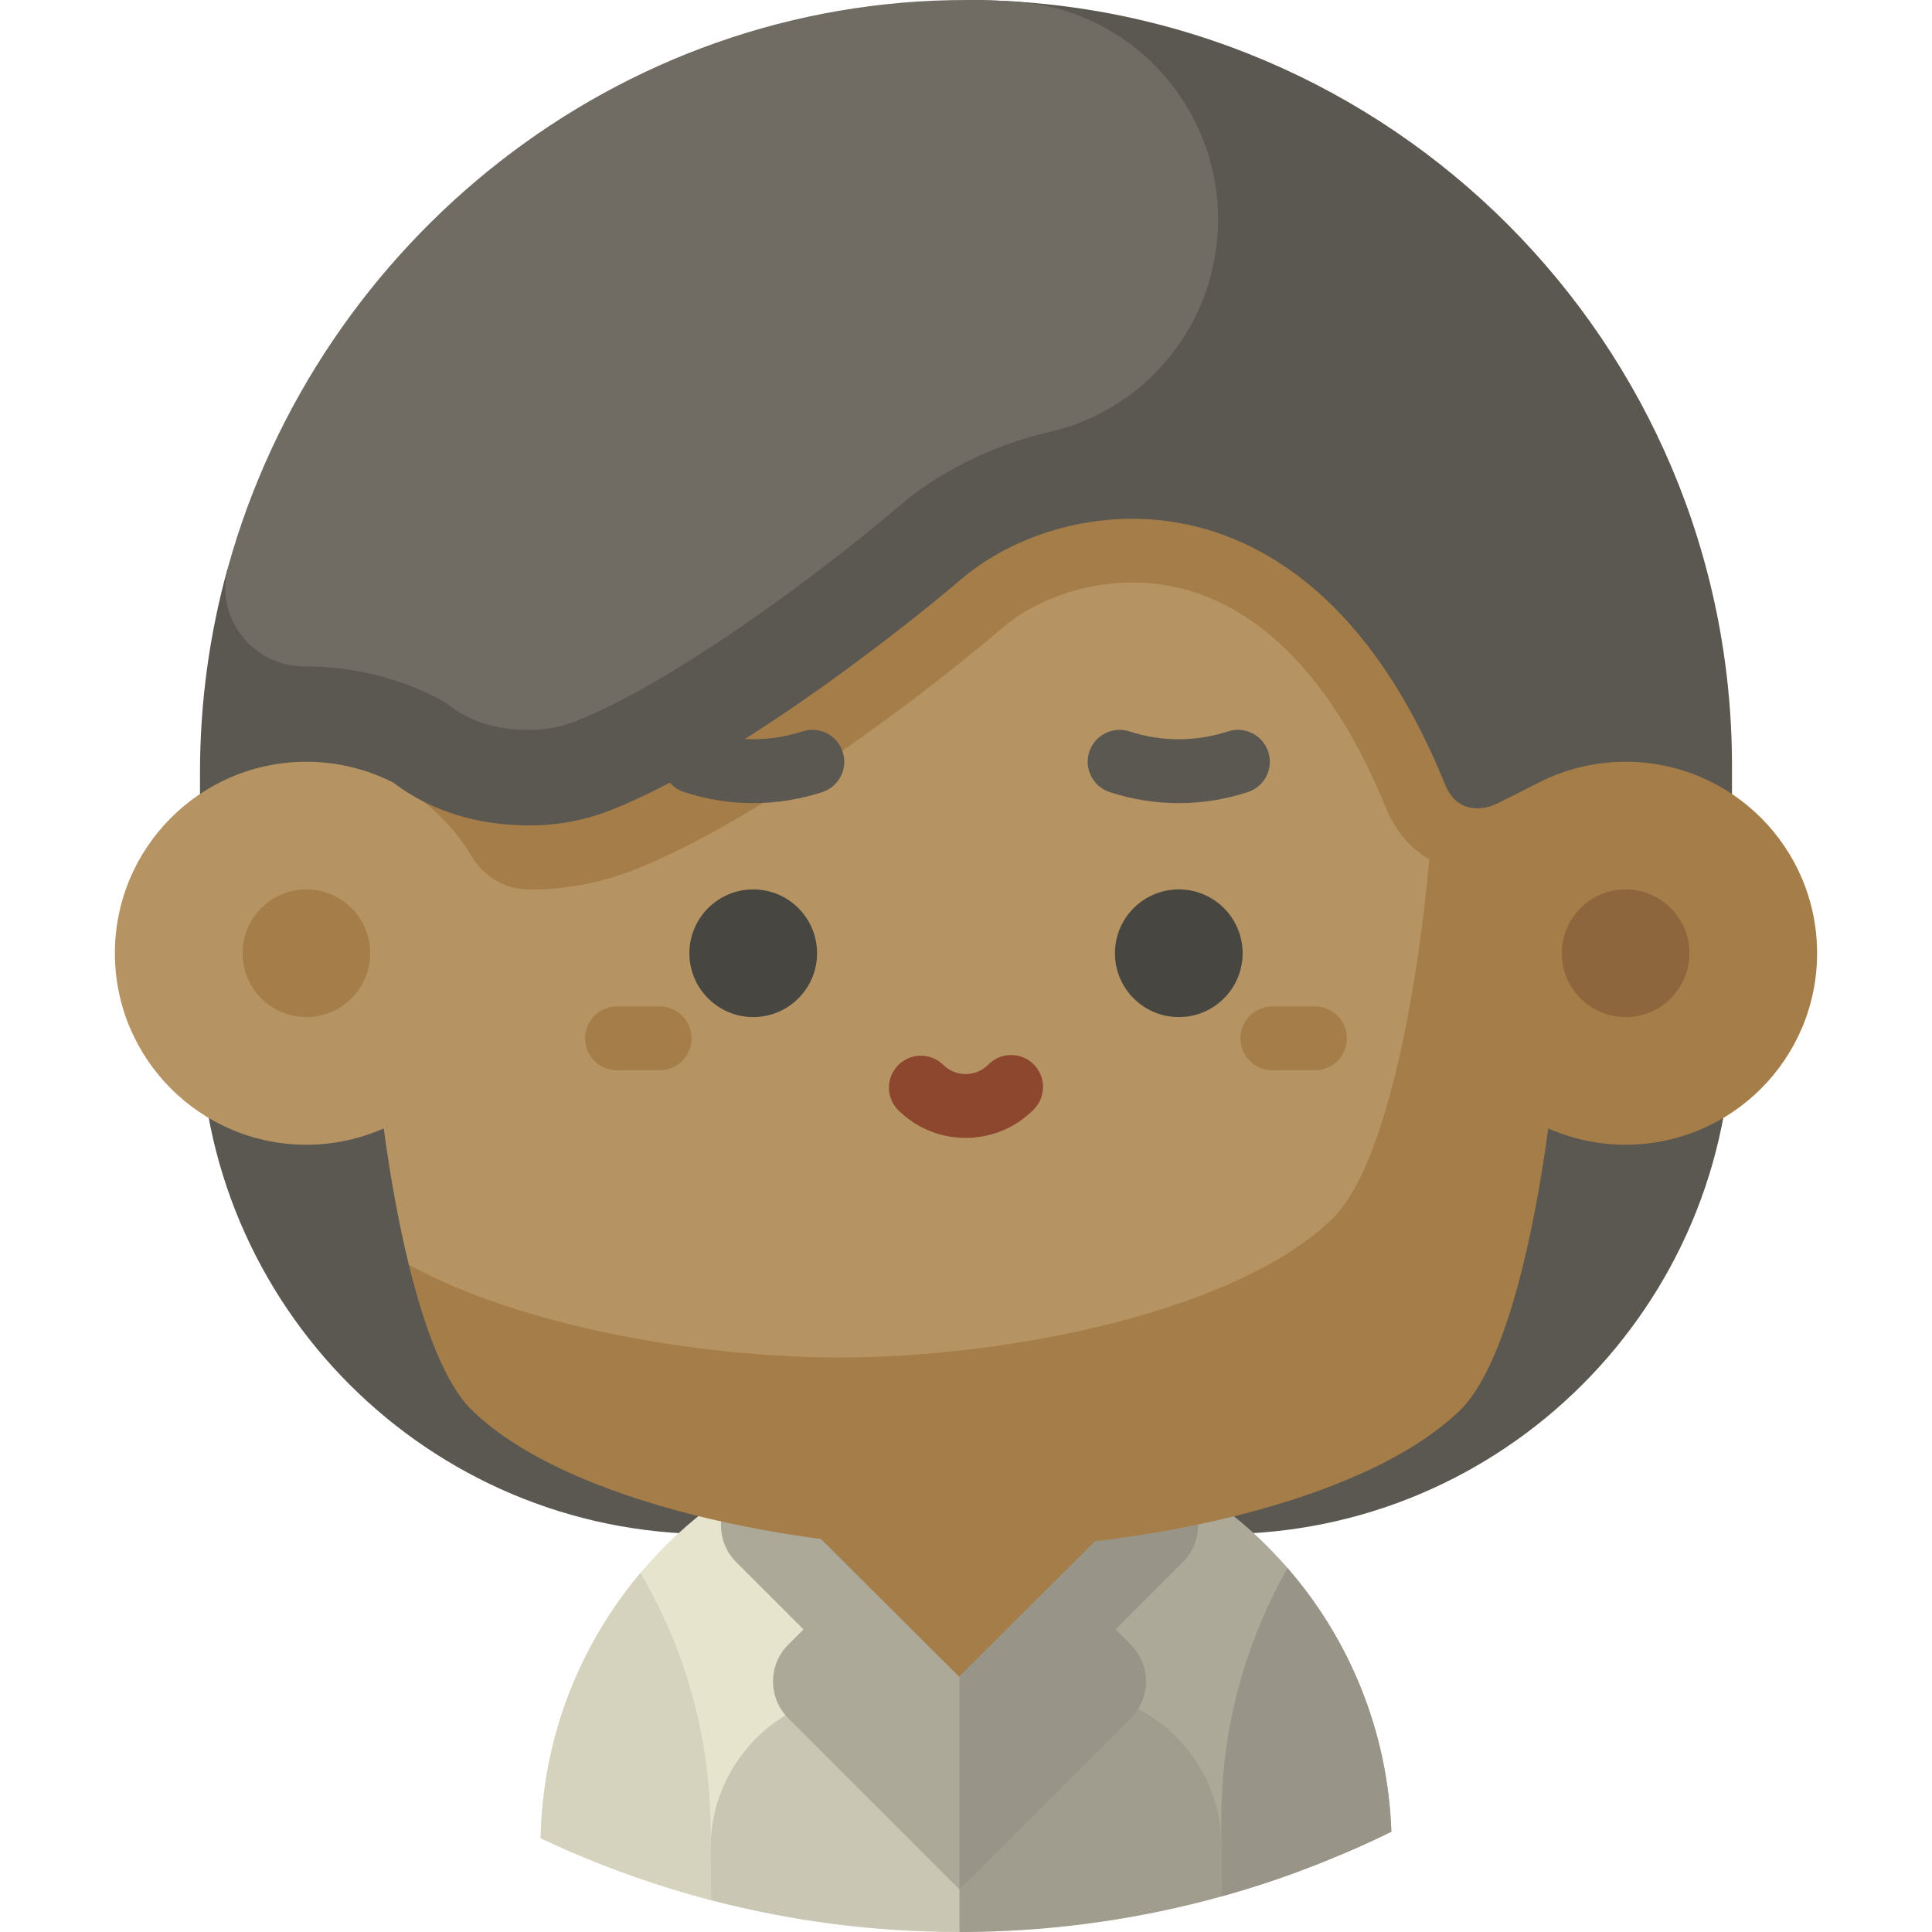
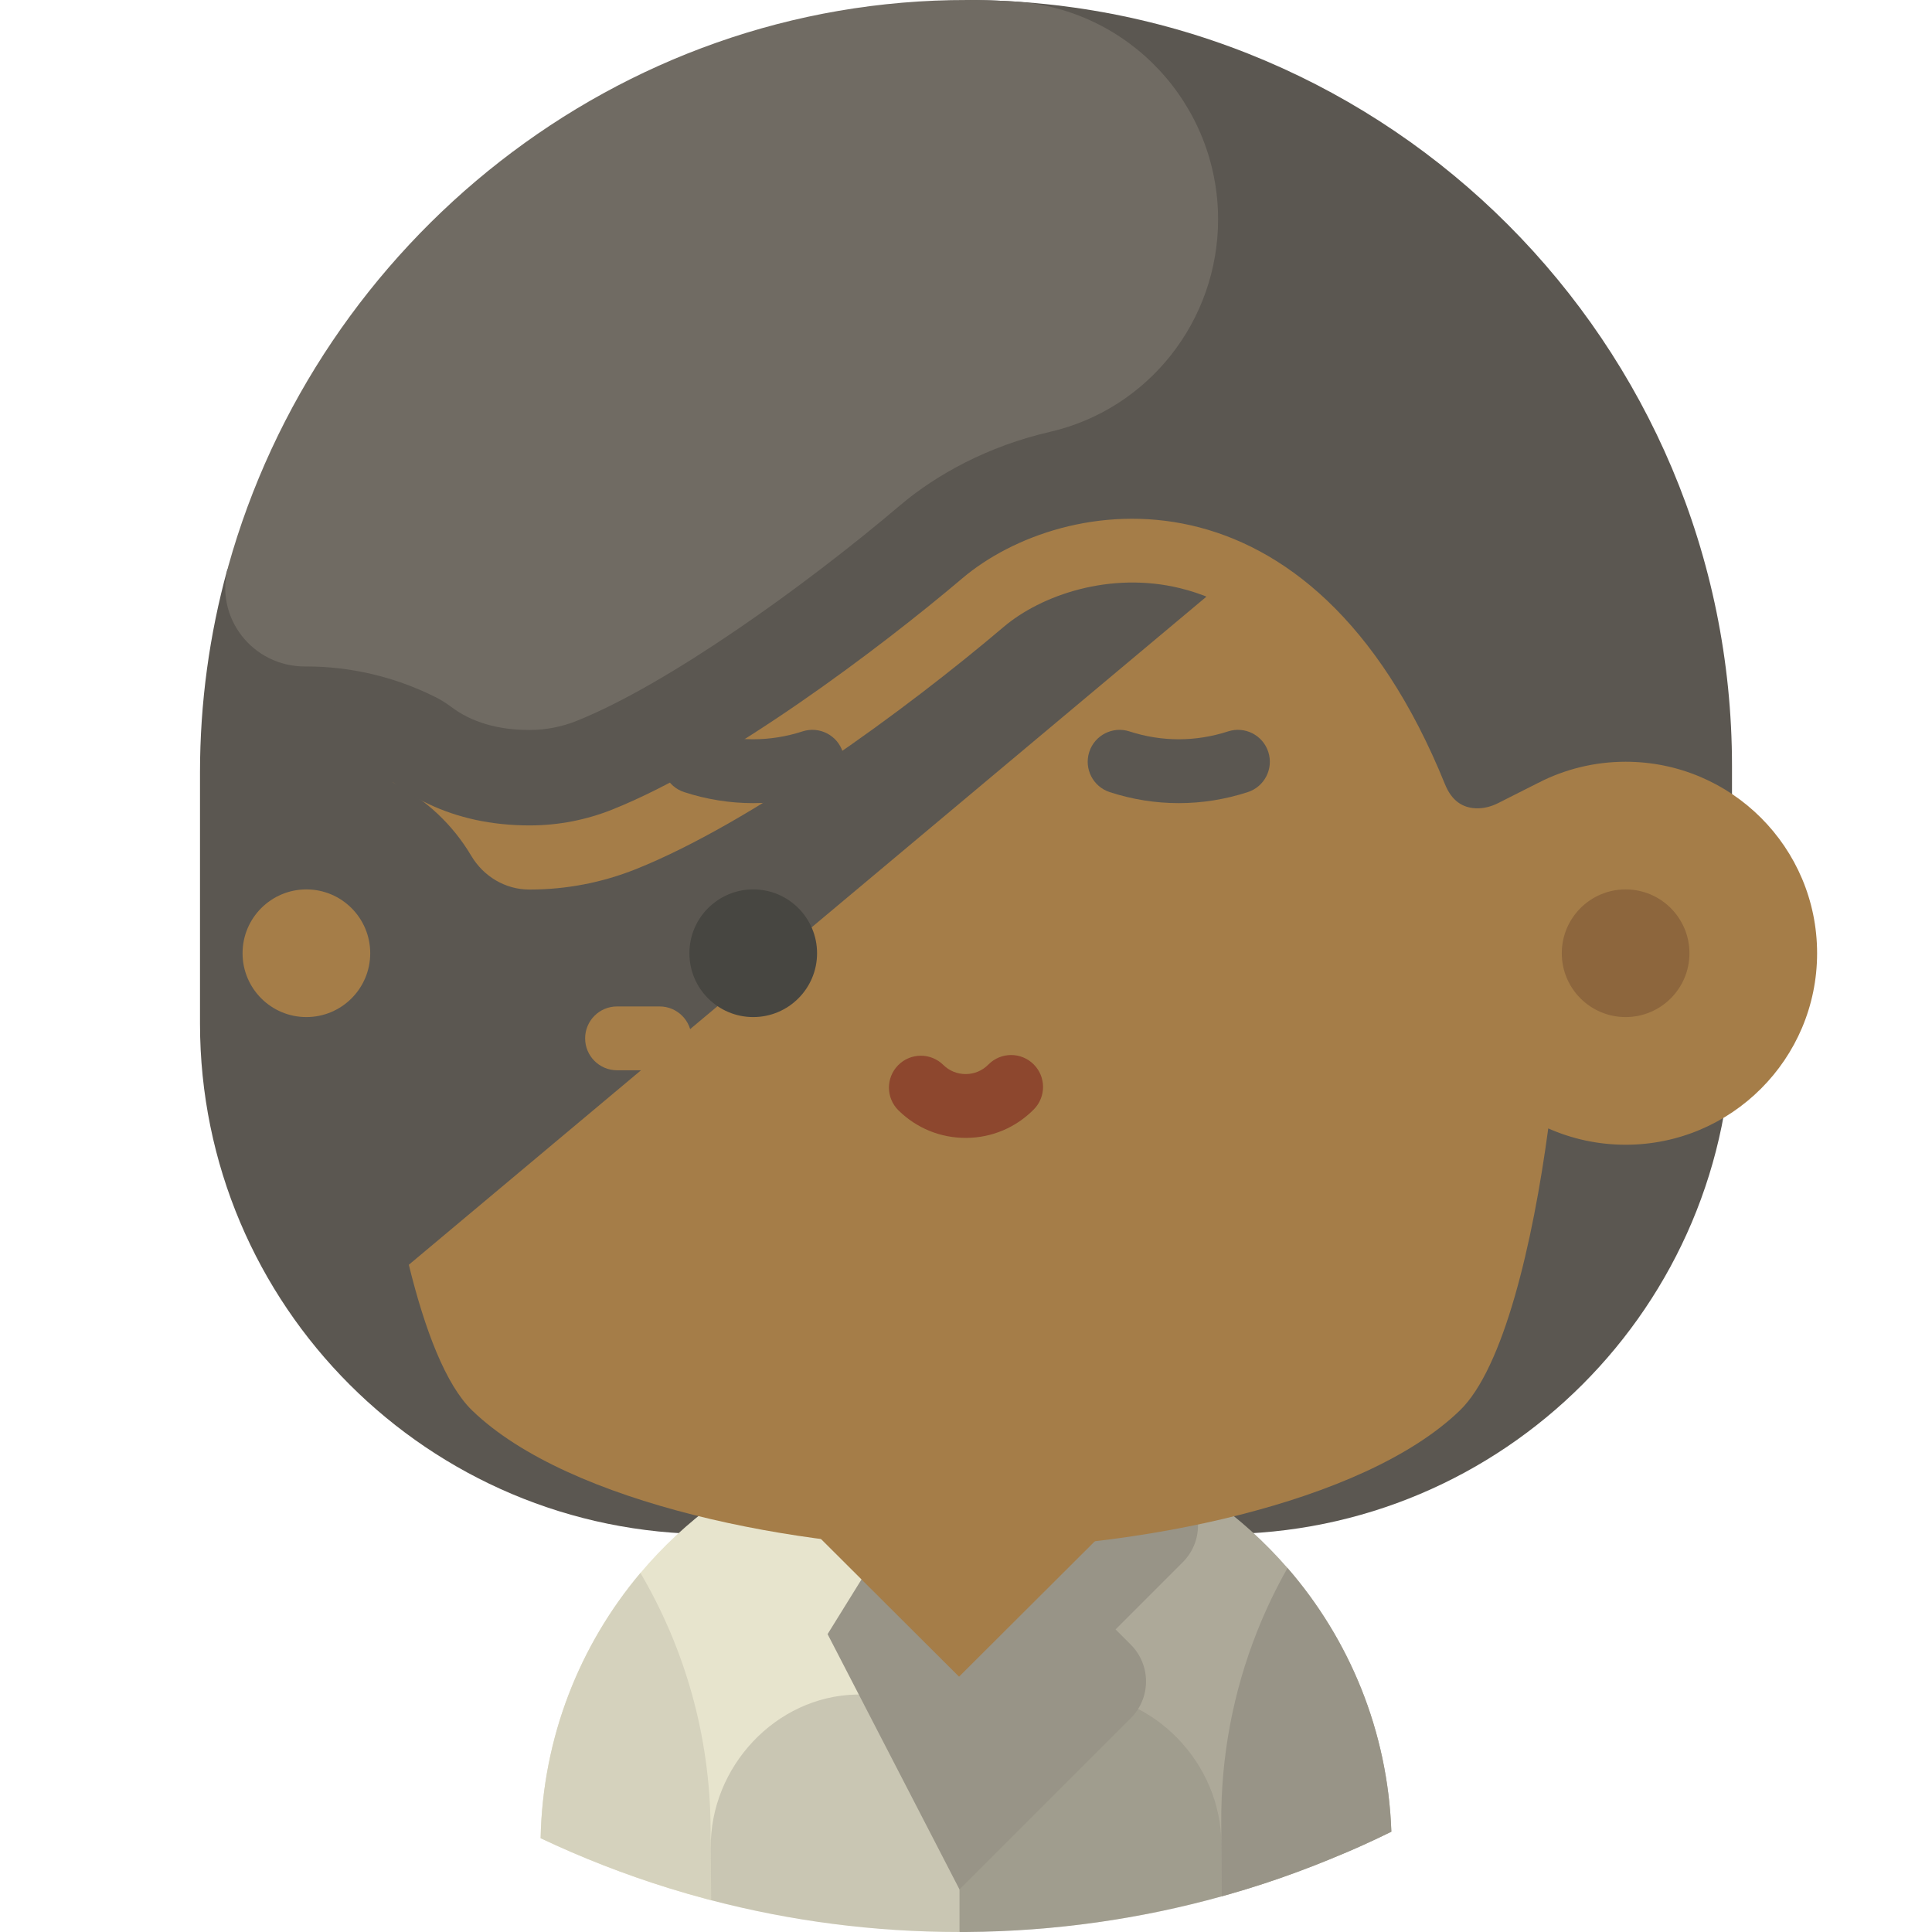
<svg xmlns="http://www.w3.org/2000/svg" height="800px" width="800px" version="1.1" id="Layer_1" viewBox="0 0 512.001 512.001" xml:space="preserve">
  <path style="fill:#5B5751;" d="M256.371,0L60.245,150.915c-4.72,17.195-7.243,35.249-7.243,53.821v66.487  c0,74.742,60.59,135.332,135.332,135.332h135.332c74.742,0,135.332-60.59,135.332-135.332v-68.226  C458.998,91.008,368.313,0.201,256.371,0z" />
  <path style="fill:#ADA999;" d="M341.206,415.541c-5.964-6.867-12.74-13.004-20.182-18.262  c-18.603-13.143-41.346-20.795-65.86-20.608c-0.294,0.002-0.586,0.02-0.881,0.024l-56.388,68.208l56.388,67.094  c0.638,0,1.274,0.006,1.913,0.001c23.411-0.178,46.067-3.471,67.596-9.451c0.44-0.122,0.88-0.242,1.317-0.368  c3.339-0.946,6.652-1.957,9.934-3.033c5.717-1.873,11.335-3.96,16.869-6.208c3.378-1.372,6.732-2.792,10.036-4.304  c2.276-1.041,4.537-2.108,6.778-3.212C367.788,458.703,357.565,434.378,341.206,415.541z" />
  <path style="fill:#E7E4CD;" d="M189.626,398.284c-7.361,5.37-14.044,11.611-19.902,18.568  c-16.07,19.085-25.919,43.562-26.452,70.295c10.9,5.166,22.221,9.581,33.888,13.208c3.299,1.025,6.626,1.985,9.98,2.88  c0.44,0.117,0.882,0.232,1.323,0.347c21.028,5.496,43.085,8.426,65.819,8.418V376.697  C230.109,377.067,207.804,385.02,189.626,398.284z" />
  <path style="fill:#D5D2BD;" d="M169.724,416.849c-16.07,19.085-25.919,43.562-26.452,70.295c10.9,5.166,22.221,9.582,33.888,13.208  c3.299,1.025,6.626,1.985,9.98,2.88c0.44,0.117,0.882,0.232,1.323,0.347l-0.147-19.259  C188.129,459.694,181.372,436.655,169.724,416.849z" />
  <path style="fill:#989487;" d="M341.206,415.541c-3.087,5.436-5.801,11.108-8.122,16.979c-6.212,15.706-9.575,32.842-9.438,50.769  l0.147,19.259c0.44-0.122,0.88-0.242,1.317-0.368c3.339-0.946,6.652-1.957,9.934-3.033c5.717-1.873,11.335-3.96,16.869-6.208  c3.378-1.372,6.732-2.792,10.036-4.304c2.276-1.041,4.537-2.108,6.778-3.212C367.788,458.703,357.565,434.378,341.206,415.541z" />
  <path style="opacity:0.3;fill:#848075;enable-background:new    ;" d="M323.688,488.927l-0.002-0.317  c-0.162-21.358-17.756-39.791-39.113-39.98c-3.754-0.033-7.386,0.457-10.828,1.402c-6.374,1.749-12.921,2.574-19.462,2.487  c-5.568-0.073-11.131-0.805-16.579-2.212c-3.457-0.892-7.095-1.327-10.848-1.237c-21.352,0.514-38.661,19.215-38.499,40.573  l0.002,0.317l0.104,13.62c21.028,5.496,43.085,8.426,65.819,8.418c0.638,0,1.274,0.006,1.913,0.001  c23.411-0.178,46.067-3.471,67.596-9.451L323.688,488.927z" />
  <path style="fill:#989487;" d="M313.455,394.495l-17.821-17.821h-41.352l-34.961,56.388l34.961,67.666l45.389-45.388  c5.383-5.383,5.383-14.111,0-19.493l-4.037-4.037l17.821-17.821C318.838,408.605,318.838,399.878,313.455,394.495z" />
-   <path style="fill:#ADA999;" d="M212.932,376.674l-17.821,17.821c-5.383,5.383-5.383,14.111,0,19.493l17.821,17.821l-4.037,4.037  c-5.383,5.383-5.383,14.111,0,19.493l45.388,45.388V376.674H212.932z" />
  <g>
    <polygon style="fill:#A57D48;" points="209.172,399.479 254.158,444.34 299.393,399.229  " />
    <path style="fill:#A57D48;" d="M430.804,201.87c-8.272,0-16.075,1.992-22.976,5.504c-8.234-31.148-24.453-60.847-46.111-84.436   L108.342,335.177c4.228,17.235,9.799,31.856,16.781,38.609c25.716,24.876,87.082,36.721,131.152,36.721   s104.884-11.845,130.602-36.721c11.602-11.222,19.315-44.16,23.428-74.742c6.27,2.773,13.202,4.325,20.498,4.325   c28.028,0,50.749-22.721,50.749-50.749S458.831,201.87,430.804,201.87z" />
  </g>
-   <path style="fill:#B69362;" d="M108.342,335.177c30.198,16.595,77.95,24.581,114.101,24.581c44.071,0,104.884-11.845,130.602-36.721  c18.388-17.786,27.01-90.121,27.01-121.166c0-26.696-6.64-53.952-18.336-78.932C333.73,92.454,296.661,72.177,256,72.177  c-72.126,0-132.953,63.795-151.828,135.197c-6.9-3.511-14.703-5.504-22.976-5.504c-28.028,0-50.749,22.721-50.749,50.749  s22.721,50.749,50.749,50.749c7.297,0,14.228-1.552,20.498-4.325C103.332,311.223,105.544,323.77,108.342,335.177z" />
  <path style="fill:#A57D48;" d="M374.624,159.164c-18.087-22.652-38.014-32.263-53.772-36.128  c-32.282-7.918-61.533,4.381-76.772,17.32c-25.846,21.945-63.111,48.562-88.086,58.55c-4.981,1.988-10.232,2.999-15.605,3.002  c-0.015,0-0.028,0-0.043,0c-10.192,0-18.844-2.61-25.719-7.757c-1.683-1.26-3.547-2.172-5.489-2.751  c-1.884,5.267-3.548,10.599-4.969,15.975l-0.001,0.003c8.612,4.379,15.811,11.134,20.718,19.416  c3.227,5.446,9.013,8.938,15.343,8.945c0.039,0,0.079,0,0.118,0c0.021,0,0.044,0,0.065,0c9.68-0.007,19.142-1.828,28.134-5.418  c30.48-12.191,71.535-42.191,97.431-64.178c9.886-8.393,28.193-14.82,46.816-10.253c22.418,5.498,41.265,25.628,54.503,58.215  c2.475,6.093,6.452,10.725,11.46,13.595c5.057-1.025,9.191-18.921,9.191-25.836C387.949,187.65,384.941,174.804,374.624,159.164z" />
  <circle style="fill:#8D663D;" cx="430.806" cy="252.62" r="16.916" />
  <circle style="fill:#A57D48;" cx="81.197" cy="252.62" r="16.916" />
  <g>
    <circle style="fill:#474641;" cx="199.614" cy="252.62" r="16.916" />
-     <circle style="fill:#474641;" cx="312.391" cy="252.62" r="16.916" />
  </g>
  <g>
    <path style="fill:#5B5751;" d="M312.374,212.84c-6.154,0-12.304-0.972-18.281-2.919c-4.441-1.446-6.87-6.22-5.425-10.661   c1.447-4.443,6.221-6.871,10.662-5.425c8.529,2.778,17.563,2.775,26.121-0.005c4.437-1.444,9.215,0.987,10.657,5.43   c1.444,4.442-0.988,9.214-5.43,10.657C324.688,211.867,318.529,212.84,312.374,212.84z" />
    <path style="fill:#5B5751;" d="M199.597,212.84c-6.154,0-12.304-0.972-18.281-2.919c-4.441-1.446-6.87-6.22-5.425-10.661   c1.447-4.443,6.226-6.871,10.662-5.425c8.529,2.778,17.563,2.775,26.121-0.005c4.438-1.444,9.215,0.987,10.657,5.43   c1.444,4.442-0.988,9.214-5.43,10.657C211.911,211.867,205.753,212.84,199.597,212.84z" />
  </g>
  <path style="fill:#8D472E;" d="M256.102,301.556c-6.778,0.052-13.17-2.54-17.999-7.296c-3.328-3.278-3.369-8.633-0.09-11.962  c3.277-3.327,8.633-3.367,11.961-0.09c1.609,1.586,3.74,2.449,5.999,2.431c2.259-0.017,4.377-0.913,5.961-2.523  c3.278-3.328,8.634-3.37,11.961-0.091c3.329,3.278,3.37,8.633,0.092,11.962C269.231,298.816,262.88,301.505,256.102,301.556z" />
  <g>
    <path style="fill:#A57D48;" d="M174.801,283.633h-11.278c-4.672,0-8.458-3.787-8.458-8.458s3.786-8.458,8.458-8.458h11.278   c4.672,0,8.458,3.787,8.458,8.458S179.472,283.633,174.801,283.633z" />
-     <path style="fill:#A57D48;" d="M348.477,283.633h-11.278c-4.672,0-8.458-3.787-8.458-8.458s3.786-8.458,8.458-8.458h11.278   c4.672,0,8.458,3.787,8.458,8.458S353.148,283.633,348.477,283.633z" />
  </g>
  <path style="fill:#5B5751;" d="M427.933,179.617c0.336-3.373,0.161-6.781-0.546-10.096c-3.496-16.394-9.684-31.939-18.012-46.148  C379.679,72.701,322.13,38.344,256,38.344c-13.389,0-26.425,1.409-38.95,4.075l-0.027,0.011  c-63.056,13.436-113.139,58.763-129.839,116.887c-3.815,13.281-1.208,27.743,7.373,38.574c10.109,12.76,25.531,20.855,45.804,20.855  c7.727,0,15.101-1.498,21.867-4.193c30.4-12.134,71.252-43.027,92.807-61.302c26.525-22.489,92.34-33.136,127.901,54.582  c1.817,4.479,4.72,6.211,8.128,6.371c2.078,0.098,4.137-0.451,5.994-1.389l10.768-5.44l5.228-3.382  C421.465,198.553,426.94,189.582,427.933,179.617L427.933,179.617z" />
  <path style="fill:#706B63;" d="M268.833,0.4c-4.122-0.257-8.277-0.392-12.462-0.399C163.354-0.166,84.416,64.178,60.465,150.179  c-3.736,13.417,6.472,26.499,20.4,26.439c0.092,0,0.186-0.001,0.279-0.001c0.018,0,0.037,0,0.055,0  c11.675,0,23.337,2.74,33.783,7.92c0.089,0.044,0.18,0.087,0.27,0.132c0.126,0.063,0.255,0.122,0.38,0.186  c0.529,0.268,1.04,0.559,1.542,0.859c0.104,0.062,0.205,0.124,0.308,0.187c0.662,0.411,1.313,0.85,1.947,1.33  c0.019,0.015,0.039,0.025,0.058,0.039c5.402,4.102,12.4,6.181,20.799,6.181c0.012,0,0.024,0,0.036,0  c4.297-0.003,8.494-0.811,12.476-2.4c24.082-9.632,60.423-35.642,85.747-57.143c9.613-8.163,23.362-15.706,39.634-19.44  c26.177-6.008,44.627-29.469,44.627-56.325l0,0C322.805,27.695,299.222,2.3,268.833,0.4z" />
</svg>